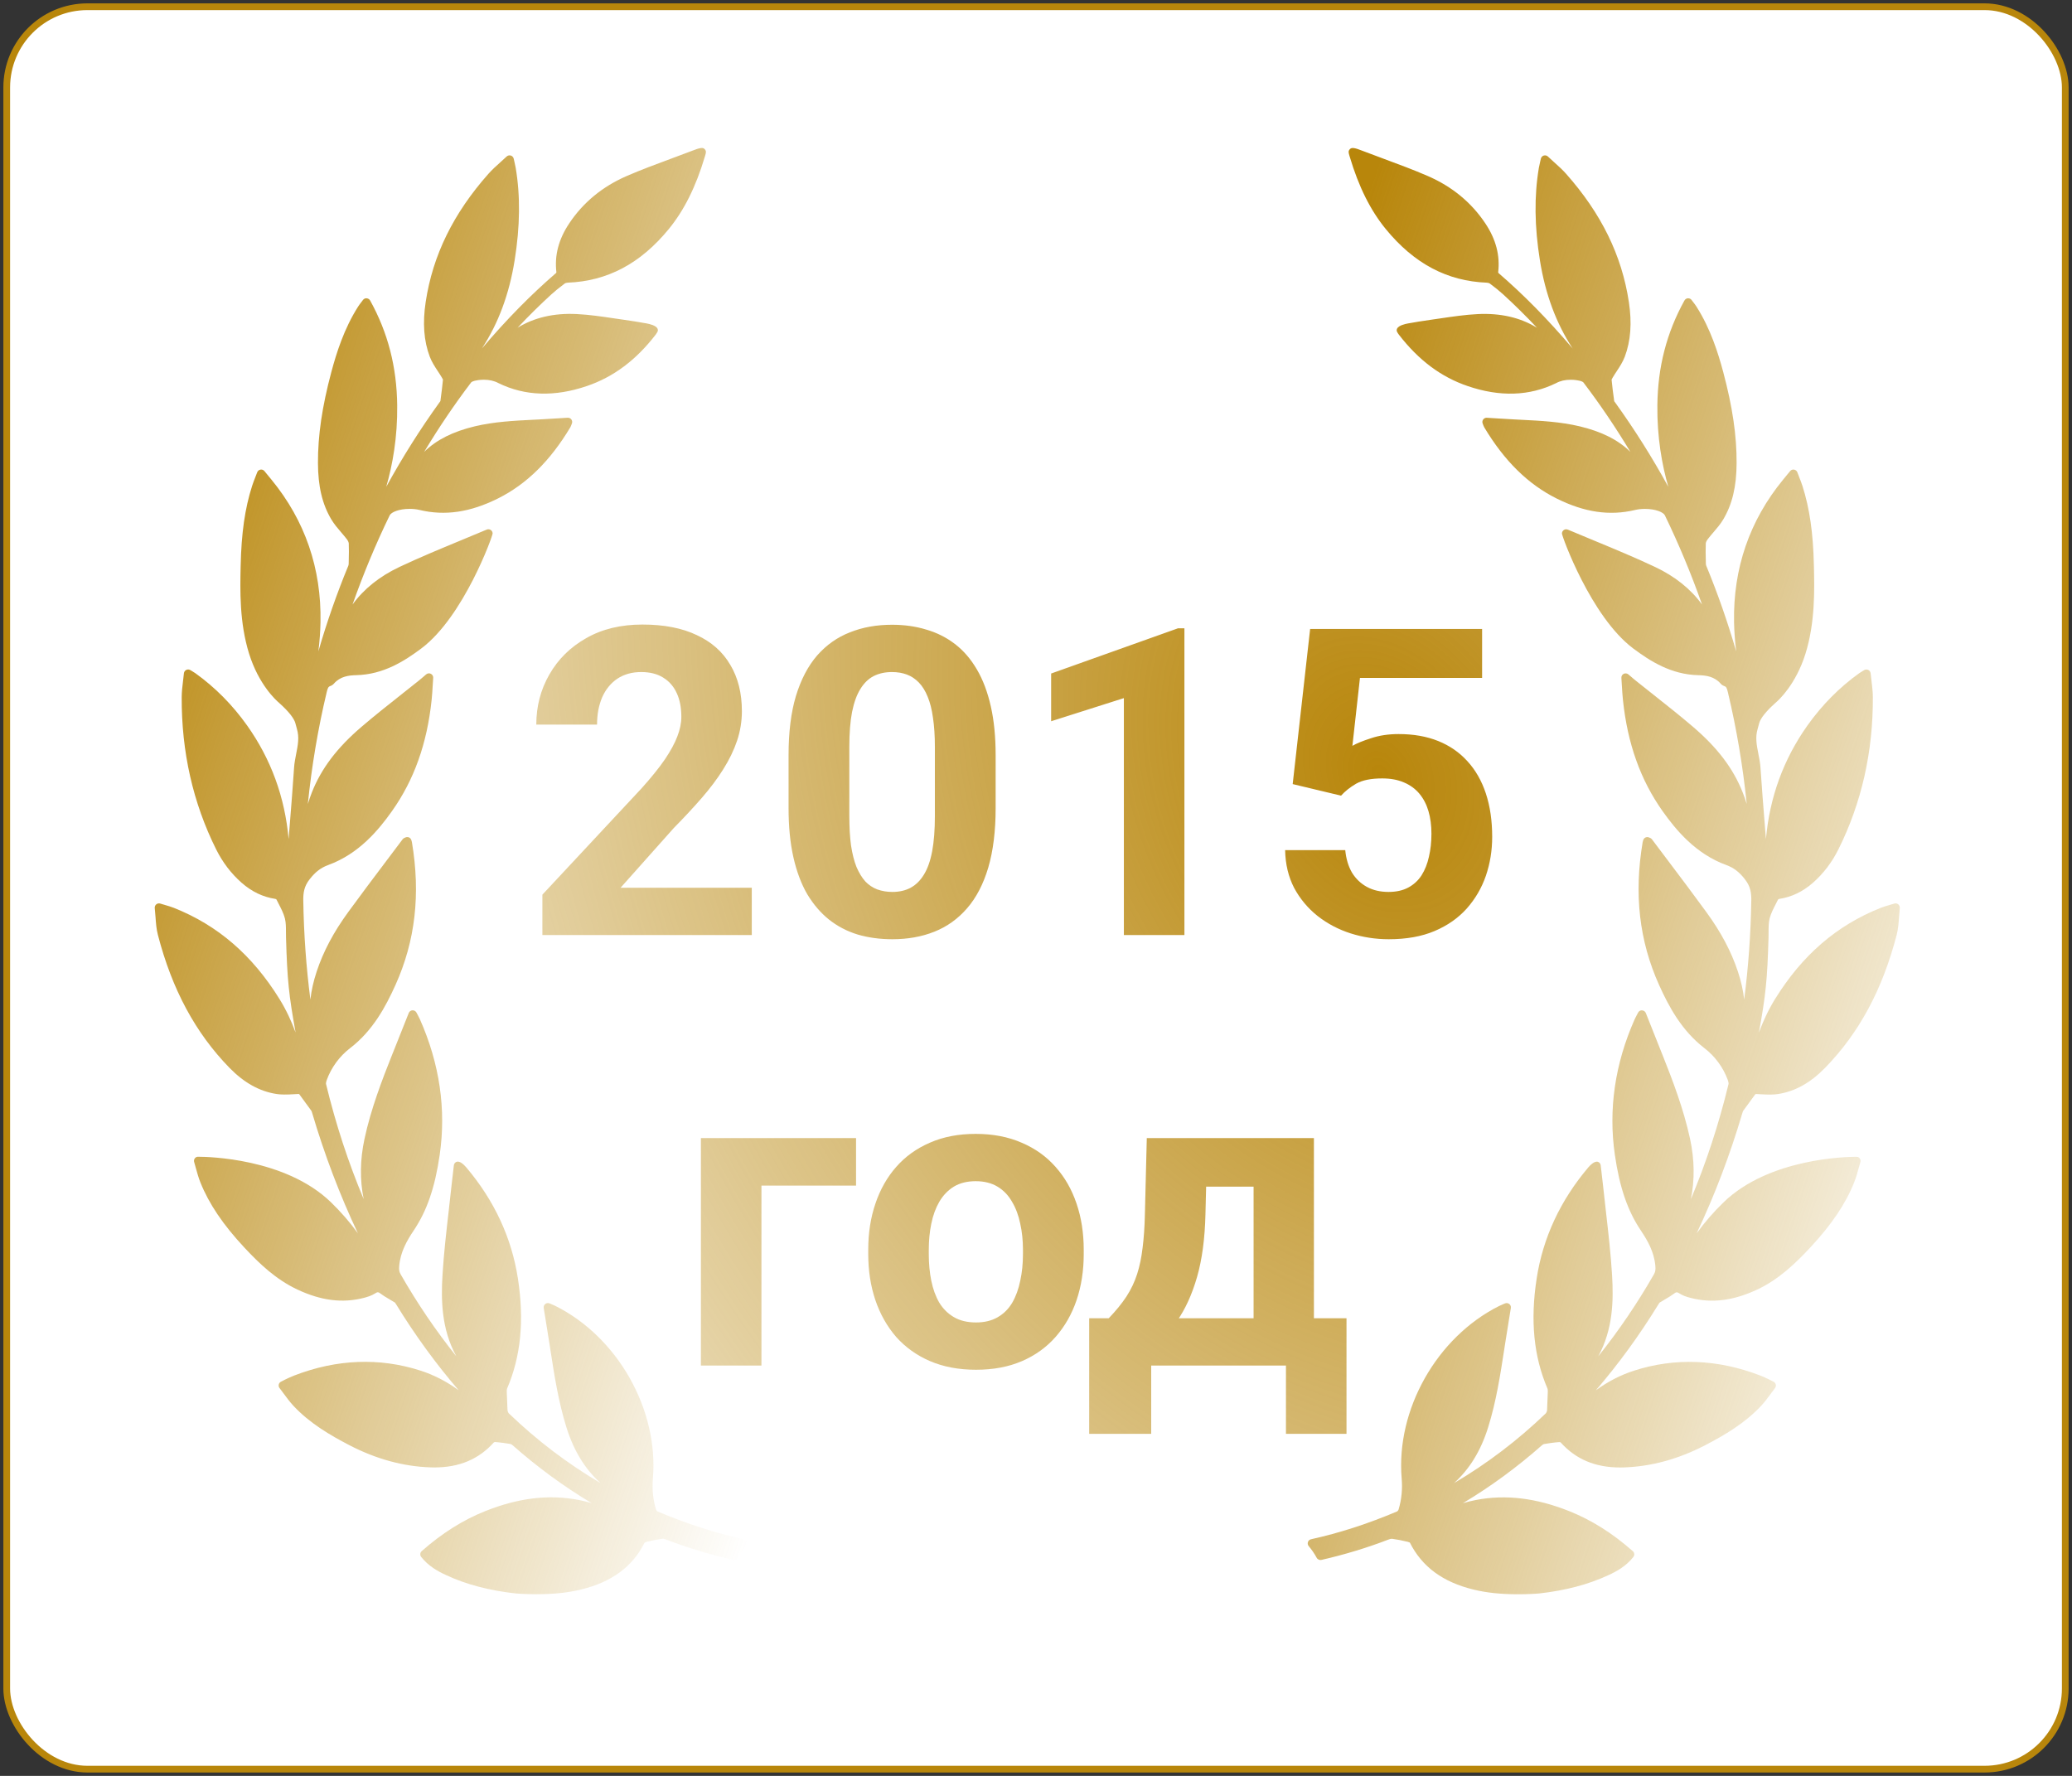
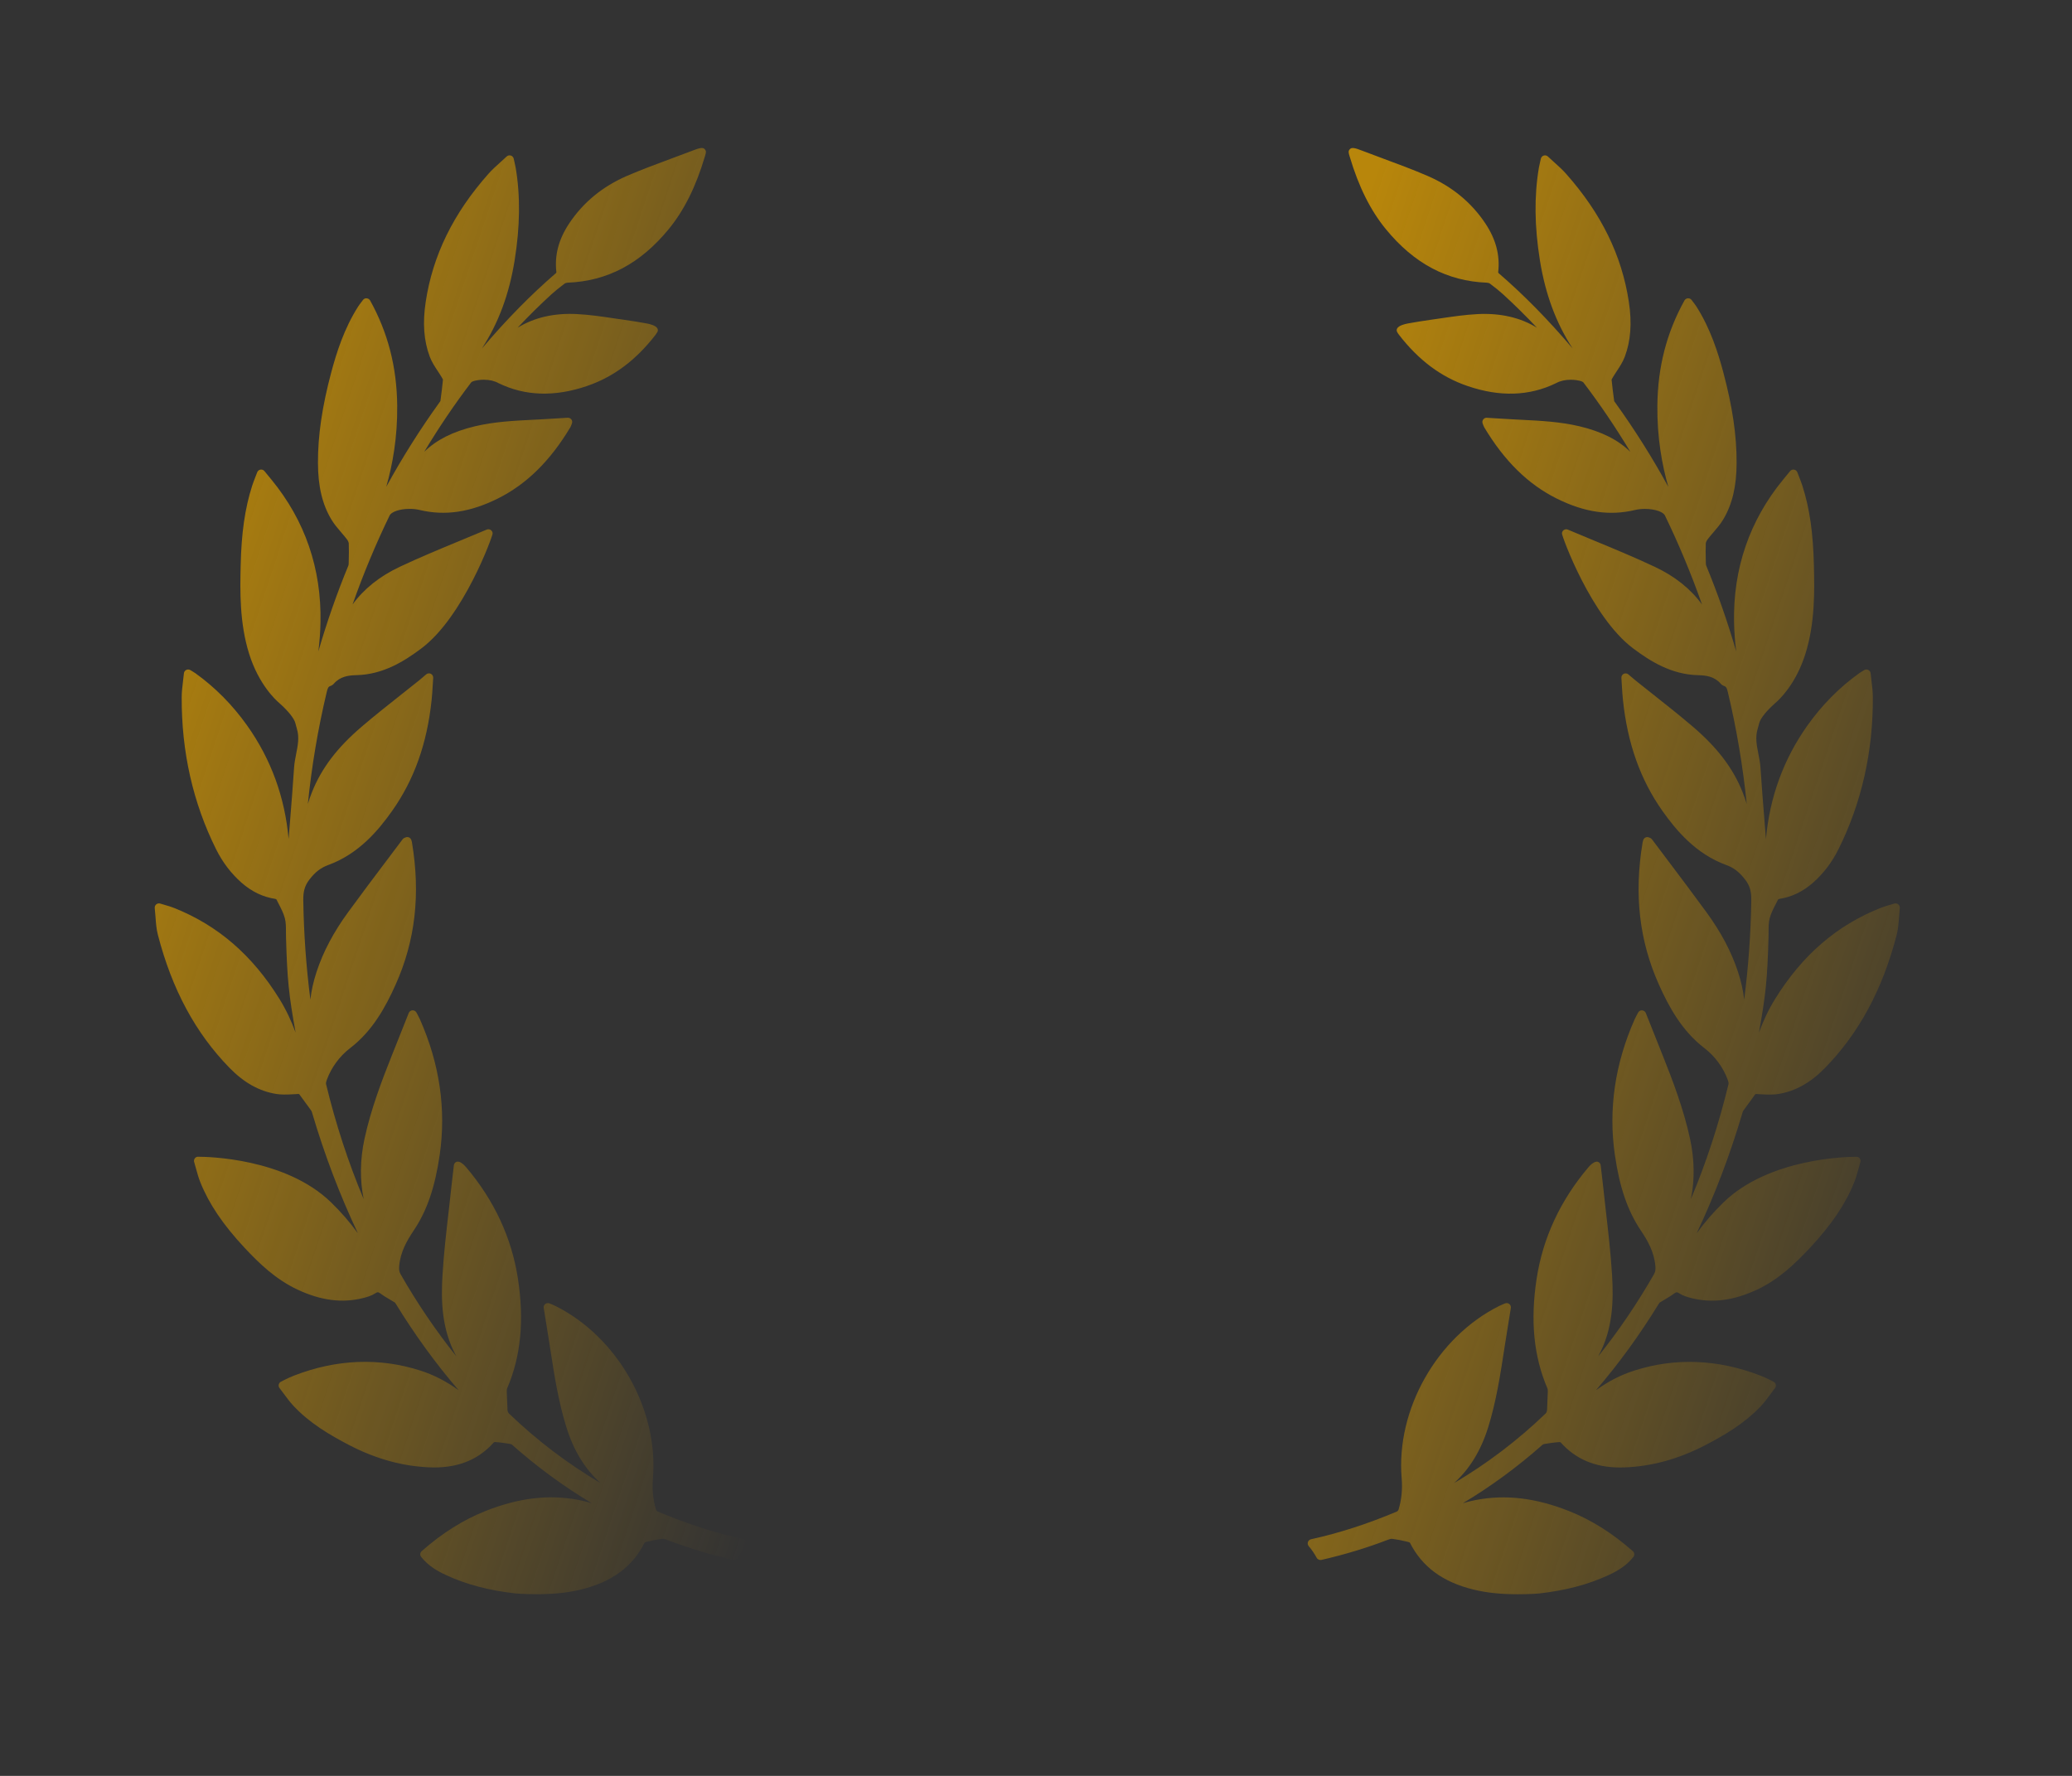
<svg xmlns="http://www.w3.org/2000/svg" width="308" height="264" viewBox="0 0 308 264" fill="none">
  <rect x="0" y="0" width="308" height="264" fill="#333333" stroke="none" />
-   <rect x="1" y="1" width="306" height="262" rx="12" fill="white" stroke="#B8860B" />
-   <path d="M111.75 131.969V139H80.625V133L95.344 117.219C96.823 115.573 97.99 114.125 98.844 112.875C99.698 111.604 100.312 110.469 100.688 109.469C101.083 108.448 101.281 107.479 101.281 106.562C101.281 105.188 101.052 104.01 100.594 103.031C100.135 102.031 99.458 101.26 98.562 100.719C97.688 100.177 96.604 99.906 95.312 99.906C93.938 99.906 92.75 100.24 91.75 100.906C90.771 101.573 90.021 102.5 89.5 103.688C89 104.875 88.75 106.219 88.75 107.719H79.719C79.719 105.01 80.365 102.531 81.656 100.281C82.948 98.01 84.771 96.208 87.125 94.875C89.479 93.521 92.271 92.844 95.5 92.844C98.688 92.844 101.375 93.365 103.562 94.406C105.771 95.427 107.438 96.906 108.562 98.844C109.708 100.76 110.281 103.052 110.281 105.719C110.281 107.219 110.042 108.688 109.562 110.125C109.083 111.542 108.396 112.958 107.5 114.375C106.625 115.771 105.562 117.188 104.312 118.625C103.062 120.062 101.677 121.552 100.156 123.094L92.25 131.969H111.75ZM148 112.25V120.125C148 123.542 147.635 126.49 146.906 128.969C146.177 131.427 145.125 133.448 143.75 135.031C142.396 136.594 140.781 137.75 138.906 138.5C137.031 139.25 134.948 139.625 132.656 139.625C130.823 139.625 129.115 139.396 127.531 138.938C125.948 138.458 124.521 137.719 123.25 136.719C122 135.719 120.917 134.458 120 132.938C119.104 131.396 118.417 129.562 117.938 127.438C117.458 125.312 117.219 122.875 117.219 120.125V112.25C117.219 108.833 117.583 105.906 118.312 103.469C119.062 101.01 120.115 99 121.469 97.438C122.844 95.875 124.469 94.729 126.344 94C128.219 93.25 130.302 92.875 132.594 92.875C134.427 92.875 136.125 93.115 137.688 93.594C139.271 94.052 140.698 94.771 141.969 95.75C143.24 96.729 144.323 97.99 145.219 99.531C146.115 101.052 146.802 102.875 147.281 105C147.76 107.104 148 109.521 148 112.25ZM138.969 121.312V111.031C138.969 109.385 138.875 107.948 138.688 106.719C138.521 105.49 138.26 104.448 137.906 103.594C137.552 102.719 137.115 102.01 136.594 101.469C136.073 100.927 135.479 100.531 134.812 100.281C134.146 100.031 133.406 99.906 132.594 99.906C131.573 99.906 130.667 100.104 129.875 100.5C129.104 100.896 128.448 101.531 127.906 102.406C127.365 103.26 126.948 104.406 126.656 105.844C126.385 107.26 126.25 108.99 126.25 111.031V121.312C126.25 122.958 126.333 124.406 126.5 125.656C126.688 126.906 126.958 127.979 127.312 128.875C127.688 129.75 128.125 130.469 128.625 131.031C129.146 131.573 129.74 131.969 130.406 132.219C131.094 132.469 131.844 132.594 132.656 132.594C133.656 132.594 134.542 132.396 135.312 132C136.104 131.583 136.771 130.938 137.312 130.062C137.875 129.167 138.292 128 138.562 126.562C138.833 125.125 138.969 123.375 138.969 121.312ZM176.062 93.406V139H167.062V103.781L156.25 107.219V100.125L175.094 93.406H176.062ZM199.344 118.281L192.156 116.562L194.75 93.5H220.312V100.781H202.156L201.031 110.875C201.635 110.521 202.552 110.146 203.781 109.75C205.01 109.333 206.385 109.125 207.906 109.125C210.115 109.125 212.073 109.469 213.781 110.156C215.49 110.844 216.938 111.844 218.125 113.156C219.333 114.469 220.25 116.073 220.875 117.969C221.5 119.865 221.812 122.01 221.812 124.406C221.812 126.427 221.5 128.354 220.875 130.188C220.25 132 219.302 133.625 218.031 135.062C216.76 136.479 215.167 137.594 213.25 138.406C211.333 139.219 209.062 139.625 206.438 139.625C204.479 139.625 202.583 139.333 200.75 138.75C198.938 138.167 197.302 137.302 195.844 136.156C194.406 135.01 193.25 133.625 192.375 132C191.521 130.354 191.073 128.479 191.031 126.375H199.969C200.094 127.667 200.427 128.781 200.969 129.719C201.531 130.635 202.271 131.344 203.188 131.844C204.104 132.344 205.177 132.594 206.406 132.594C207.552 132.594 208.531 132.375 209.344 131.938C210.156 131.5 210.812 130.896 211.312 130.125C211.812 129.333 212.177 128.417 212.406 127.375C212.656 126.312 212.781 125.167 212.781 123.938C212.781 122.708 212.635 121.594 212.344 120.594C212.052 119.594 211.604 118.729 211 118C210.396 117.271 209.625 116.708 208.688 116.312C207.771 115.917 206.698 115.719 205.469 115.719C203.802 115.719 202.51 115.979 201.594 116.5C200.698 117.021 199.948 117.615 199.344 118.281ZM127.25 169.188V176.25H113.188V203H104.188V169.188H127.25ZM129.062 186.438V185.781C129.062 183.302 129.417 181.021 130.125 178.938C130.833 176.833 131.865 175.01 133.219 173.469C134.573 171.927 136.24 170.729 138.219 169.875C140.198 169 142.469 168.562 145.031 168.562C147.594 168.562 149.875 169 151.875 169.875C153.875 170.729 155.552 171.927 156.906 173.469C158.281 175.01 159.323 176.833 160.031 178.938C160.74 181.021 161.094 183.302 161.094 185.781V186.438C161.094 188.896 160.74 191.177 160.031 193.281C159.323 195.365 158.281 197.188 156.906 198.75C155.552 200.292 153.885 201.49 151.906 202.344C149.927 203.198 147.656 203.625 145.094 203.625C142.531 203.625 140.25 203.198 138.25 202.344C136.271 201.49 134.594 200.292 133.219 198.75C131.865 197.188 130.833 195.365 130.125 193.281C129.417 191.177 129.062 188.896 129.062 186.438ZM138.062 185.781V186.438C138.062 187.854 138.188 189.177 138.438 190.406C138.688 191.635 139.083 192.719 139.625 193.656C140.188 194.573 140.917 195.292 141.812 195.812C142.708 196.333 143.802 196.594 145.094 196.594C146.344 196.594 147.417 196.333 148.312 195.812C149.208 195.292 149.927 194.573 150.469 193.656C151.01 192.719 151.406 191.635 151.656 190.406C151.927 189.177 152.062 187.854 152.062 186.438V185.781C152.062 184.406 151.927 183.115 151.656 181.906C151.406 180.677 151 179.594 150.438 178.656C149.896 177.698 149.177 176.948 148.281 176.406C147.385 175.865 146.302 175.594 145.031 175.594C143.76 175.594 142.677 175.865 141.781 176.406C140.906 176.948 140.188 177.698 139.625 178.656C139.083 179.594 138.688 180.677 138.438 181.906C138.188 183.115 138.062 184.406 138.062 185.781ZM170.469 169.188H179.469L179.188 180.5C179.104 184.125 178.688 187.24 177.938 189.844C177.188 192.448 176.188 194.635 174.938 196.406C173.688 198.177 172.26 199.594 170.656 200.656C169.073 201.698 167.406 202.479 165.656 203H163.969L163.875 196.062L164.812 195.969C165.875 194.865 166.75 193.792 167.438 192.75C168.125 191.688 168.656 190.573 169.031 189.406C169.406 188.24 169.677 186.938 169.844 185.5C170.031 184.062 170.146 182.396 170.188 180.5L170.469 169.188ZM172.906 169.188H195.312V203H186.344V176.406H172.906V169.188ZM161.906 195.969H200.156V213.156H191.156V203H171.125V213.156H161.906V195.969Z" fill="url(#paint0_radial_242_258)" />
  <path d="M282.176 134.441C282.012 134.306 281.774 134.263 281.589 134.325C281.363 134.395 281.156 134.455 280.96 134.512L280.864 134.54C280.382 134.681 279.965 134.802 279.552 134.968C273.029 137.557 267.894 141.992 263.853 148.527C262.855 150.142 262.082 151.82 261.466 153.494C262.476 147.864 262.71 145.67 262.888 139.371C262.897 139.106 262.897 138.838 262.897 138.571C262.897 137.842 262.897 137.153 263.056 136.525C263.247 135.781 263.632 135.039 264.003 134.32C264.108 134.117 264.213 133.914 264.299 133.735C264.329 133.7 264.426 133.641 264.464 133.635C266.329 133.35 267.979 132.559 269.508 131.217C271.049 129.857 272.316 128.193 273.275 126.269C276.717 119.374 278.44 111.753 278.396 103.619C278.392 102.835 278.3 102.071 278.198 101.24C278.152 100.868 278.105 100.487 278.066 100.093C278.044 99.877 277.911 99.685 277.718 99.591C277.527 99.499 277.297 99.505 277.105 99.622C276.988 99.694 276.889 99.754 276.799 99.806C276.624 99.91 276.49 99.991 276.364 100.082C273.428 102.185 270.838 104.802 268.666 107.86C265.121 112.858 263.059 118.51 262.504 124.727C262.449 124.034 262.393 123.341 262.337 122.648L262.318 122.396C262.1 119.679 261.875 116.87 261.691 114.107C261.645 113.407 261.511 112.726 261.381 112.068C261.13 110.802 260.892 109.606 261.272 108.353C261.358 108.07 261.431 107.785 261.504 107.5C261.684 106.796 262.55 105.71 263.881 104.524L263.931 104.479C264.422 104.063 266.944 101.759 268.374 97.2C269.826 92.569 269.716 87.73 269.636 84.197L269.634 84.103C269.528 79.246 269.002 75.585 267.931 72.233C267.792 71.805 267.628 71.382 267.453 70.938C267.363 70.706 267.271 70.467 267.176 70.217C267.098 70.005 266.91 69.852 266.691 69.815L266.584 69.805C266.394 69.805 266.217 69.891 266.096 70.037L265.055 71.305C260.065 77.385 257.613 84.517 257.766 92.502C257.793 93.908 257.898 95.351 258.085 96.84C256.816 92.467 255.329 88.21 253.637 84.115C253.602 84.025 253.579 83.914 253.576 83.82L253.565 83.26C253.547 82.452 253.529 81.616 253.563 80.794C253.569 80.658 253.657 80.413 253.841 80.172C254.102 79.827 254.392 79.49 254.693 79.139C255.204 78.544 255.733 77.93 256.152 77.228C257.5 74.972 258.134 72.306 258.144 68.838C258.162 64.756 257.532 60.46 256.159 55.318C255.409 52.513 254.276 48.868 252.167 45.564C252.024 45.342 251.864 45.133 251.693 44.911C251.617 44.813 251.536 44.709 251.454 44.596C251.334 44.436 251.169 44.342 250.903 44.342C250.69 44.358 250.5 44.479 250.394 44.666C247.747 49.44 246.428 54.539 246.366 60.256C246.312 65.023 247.058 69.125 247.992 72.367C245.614 68.027 242.972 63.834 240.108 59.857L240.042 59.767C239.977 59.681 239.95 59.639 239.954 59.668C239.774 58.382 239.649 57.352 239.563 56.456C239.565 56.442 239.582 56.367 239.716 56.144C239.905 55.821 240.112 55.506 240.333 55.172C240.775 54.5 241.231 53.805 241.524 53.027C242.407 50.678 242.605 48.015 242.128 44.887C241.082 37.964 238.027 31.729 232.79 25.827C232.251 25.221 231.656 24.685 231.026 24.119L230.852 23.961C230.605 23.738 230.352 23.51 230.097 23.269C229.934 23.115 229.701 23.057 229.476 23.123C229.262 23.191 229.098 23.367 229.047 23.587L228.933 24.088C228.855 24.421 228.794 24.683 228.749 24.947C228.045 29.149 228.096 33.651 228.907 38.709C229.712 43.726 231.316 48.053 233.777 51.812C230.087 47.468 226.497 43.82 222.746 40.587C222.729 40.566 222.704 40.499 222.702 40.482C222.995 37.958 222.372 35.581 220.796 33.214C218.727 30.104 215.851 27.733 212.249 26.169C210.094 25.235 207.86 24.408 205.674 23.598C204.626 23.21 203.579 22.823 202.5 22.407C201.416 21.977 200.952 21.9 200.701 22.133C200.377 22.434 200.455 22.691 200.596 23.159L200.642 23.312C201.964 27.76 203.718 31.277 206.006 34.066C210.206 39.19 215.118 41.793 221.015 42.023C221.222 42.035 221.386 42.093 221.453 42.144C222.283 42.765 222.894 43.262 223.435 43.755C225.143 45.315 226.826 46.977 228.472 48.727C226.024 47.207 223.031 46.522 219.66 46.692C217.816 46.785 215.985 47.055 214.214 47.316L214.147 47.326C213.623 47.403 213.103 47.479 212.583 47.552C211.445 47.706 210.298 47.908 209.285 48.084C208.875 48.158 207.895 48.38 207.67 48.855C207.592 49.018 207.598 49.196 207.687 49.357C207.765 49.498 207.85 49.631 207.944 49.752C210.868 53.541 214.203 56.038 218.141 57.382C222.942 59.029 227.352 58.893 231.314 56.955C231.92 56.622 232.651 56.453 233.485 56.453C234.115 56.453 234.588 56.553 234.745 56.588C234.98 56.627 235.298 56.759 235.363 56.843C237.827 60.08 240.166 63.536 242.35 67.168C240.505 65.375 238.099 64.166 234.82 63.379C231.947 62.695 229.01 62.548 226.169 62.406L225.218 62.357C224.328 62.312 223.437 62.255 222.519 62.198L220.981 62.103C220.782 62.103 220.593 62.199 220.477 62.359C220.349 62.531 220.318 62.754 220.394 62.955C220.456 63.123 220.568 63.418 220.626 63.517C223.621 68.522 227.139 71.984 231.378 74.101C235.522 76.169 239.267 76.716 243.044 75.814C243.481 75.709 243.987 75.653 244.511 75.653C246.117 75.653 247.238 76.143 247.473 76.596C249.551 80.879 251.405 85.328 253.005 89.867C251.327 87.557 248.981 85.68 246.011 84.277C243.061 82.885 239.989 81.614 236.966 80.362C235.667 79.826 234.363 79.287 233.064 78.736C232.871 78.652 232.643 78.669 232.463 78.788C232.286 78.906 232.181 79.102 232.181 79.313C232.181 79.718 236.491 91.67 242.752 96.38C245.306 98.301 248.452 100.278 252.418 100.37C253.606 100.395 254.833 100.562 255.76 101.615C255.902 101.783 256.09 101.913 256.295 101.983C256.611 102.087 256.699 102.28 256.855 102.94C258.139 108.328 259.075 113.882 259.651 119.522C259.477 118.95 259.275 118.372 259.043 117.787C257.641 114.237 255.283 111.131 251.621 108.011C249.734 106.397 247.757 104.833 245.846 103.321L245.755 103.249C244.884 102.56 244.015 101.873 243.149 101.179C242.97 101.035 242.796 100.887 242.594 100.714L242.054 100.252C241.864 100.092 241.583 100.059 241.362 100.169C241.135 100.284 240.999 100.522 241.017 100.776C241.043 101.157 241.065 101.518 241.085 101.864L241.095 102.025C241.138 102.738 241.179 103.41 241.251 104.074C241.928 110.537 243.852 115.934 247.132 120.571C249.163 123.437 252.076 126.94 256.618 128.597C257.723 129.003 258.525 129.616 259.384 130.718C260.194 131.749 260.345 132.692 260.327 133.878C260.249 138.846 259.895 143.775 259.27 148.601C259.124 147.258 258.814 145.875 258.339 144.438C257.355 141.464 255.822 138.571 253.651 135.596C251.777 133.02 249.827 130.435 247.942 127.934L247.816 127.767C247.069 126.777 246.322 125.785 245.594 124.814C245.457 124.615 245.26 124.544 245.147 124.504C244.985 124.425 244.793 124.418 244.622 124.49C244.454 124.562 244.325 124.703 244.269 124.876L244.247 124.943C244.216 125.034 244.191 125.115 244.178 125.195C242.877 132.941 243.675 139.881 246.616 146.414C248.052 149.609 249.979 153.225 253.375 155.827C254.926 157.015 256.15 158.682 256.823 160.519C256.965 160.915 256.96 161.086 256.944 161.152C255.506 167.101 253.628 172.838 251.346 178.268C251.933 175.406 251.893 172.4 251.222 169.286C250.269 164.872 248.632 160.594 247.172 156.931L246.734 155.834C246.05 154.117 245.361 152.387 244.649 150.593C244.558 150.364 244.34 150.207 244.05 150.193C243.821 150.193 243.61 150.324 243.501 150.535L243.271 150.967C243.171 151.156 243.076 151.332 242.996 151.514C240.058 158.135 239.066 164.922 240.048 171.688C240.751 176.525 241.941 179.989 243.907 182.92C244.924 184.434 245.891 186.122 246.067 188.197C246.108 188.688 246.089 189.027 245.87 189.412C243.39 193.75 240.61 197.844 237.565 201.647C237.576 201.627 237.588 201.606 237.599 201.585C239.79 197.586 239.856 193.262 239.632 189.559C239.439 186.385 239.075 183.215 238.725 180.151L238.705 179.973C238.563 178.746 238.423 177.519 238.295 176.289C238.221 175.593 238.138 174.896 238.053 174.188L237.941 173.231C237.916 173.019 237.786 172.836 237.601 172.744C237.255 172.563 236.695 172.842 236.09 173.556C231.935 178.466 229.356 184.014 228.425 190.048C227.459 196.303 227.983 201.656 230.027 206.413C230.082 206.54 230.08 206.799 230.08 206.885L229.97 209.622C229.954 209.819 229.85 210.041 229.764 210.124C225.614 214.115 221.046 217.586 216.144 220.474C218.464 218.379 220.132 215.645 221.214 212.181C222.412 208.341 223.027 204.344 223.623 200.469L223.675 200.124C223.887 198.763 224.107 197.404 224.332 196.015L224.586 194.445C224.623 194.217 224.532 193.988 224.355 193.851C224.179 193.711 223.924 193.677 223.721 193.764L223.499 193.856C223.262 193.952 223.056 194.039 222.862 194.138C213.594 198.762 207.493 209.547 208.356 219.781C208.491 221.384 208.344 222.889 207.906 224.38C207.865 224.516 207.733 224.664 207.68 224.688C203.278 226.543 199.093 227.896 194.882 228.824C194.665 228.874 194.493 229.029 194.423 229.238C194.352 229.447 194.395 229.675 194.54 229.847C194.997 230.388 195.396 230.971 195.724 231.581C195.858 231.83 196.179 231.958 196.419 231.896C199.85 231.114 203.191 230.101 206.353 228.884C206.608 228.782 206.804 228.733 206.986 228.763C207.69 228.856 208.433 229 209.258 229.205C209.428 229.247 209.569 229.325 209.572 229.318C211.374 232.907 214.472 235.194 219.045 236.306C220.039 236.545 221.066 236.721 222.094 236.828C223.171 236.942 224.372 237 225.662 237C227.45 237 228.725 236.889 228.741 236.888C232.705 236.445 236.089 235.554 239.087 234.163C240.318 233.594 241.719 232.827 242.797 231.457C243.003 231.195 242.968 230.816 242.718 230.596C239.673 227.911 236.572 225.961 233.237 224.633C228.296 222.672 223.796 222.14 219.384 222.988C218.725 223.116 218.081 223.277 217.456 223.462C221.582 220.998 225.534 218.102 229.265 214.802C229.337 214.737 229.454 214.68 229.546 214.664C230.156 214.562 230.967 214.438 231.797 214.378C231.874 214.378 231.971 214.415 231.982 214.419C234.231 216.932 237.127 218.154 240.838 218.154C241.027 218.154 241.217 218.15 241.406 218.144C245.441 218.014 249.496 216.906 253.463 214.851C256.346 213.348 259.351 211.599 261.788 208.991C262.329 208.411 262.811 207.755 263.237 207.176L263.279 207.119C263.467 206.864 263.658 206.607 263.853 206.353C263.96 206.216 264.005 206.039 263.977 205.861C263.947 205.69 263.847 205.537 263.678 205.427C263.635 205.403 262.603 204.851 261.661 204.486C255.353 202.051 248.984 201.802 242.909 203.758C240.92 204.396 239.048 205.355 237.225 206.68C240.596 202.766 243.717 198.475 246.55 193.858C246.581 193.81 246.662 193.678 246.688 193.654C246.935 193.496 247.189 193.346 247.442 193.199C247.895 192.933 248.364 192.659 248.805 192.331C249.177 192.054 249.282 192.047 249.658 192.288C250.189 192.633 250.808 192.813 251.347 192.953C254.5 193.76 257.679 193.358 261.195 191.709C264.407 190.205 266.877 187.827 269.068 185.482C272.255 182.062 274.338 178.976 275.622 175.77C275.892 175.097 276.085 174.401 276.285 173.674C276.368 173.369 276.452 173.063 276.542 172.763C276.64 172.441 276.468 172.1 276.15 171.988L275.886 171.968C274.586 171.968 262.992 172.158 256.21 178.731C254.735 180.161 253.413 181.681 252.205 183.345C254.888 177.67 257.163 171.688 258.996 165.48L259.023 165.389C259.045 165.313 259.078 165.198 259.1 165.166L260.874 162.733C260.94 162.636 260.948 162.636 261.052 162.636C261.098 162.636 261.149 162.639 261.207 162.642L261.586 162.665C262.906 162.747 263.683 162.735 264.322 162.635C266.847 162.237 269.127 160.967 271.29 158.751C276.349 153.567 279.832 147.101 281.936 138.983C282.161 138.113 282.224 137.235 282.292 136.304C282.322 135.882 282.355 135.446 282.403 134.997C282.423 134.781 282.339 134.575 282.176 134.441Z" fill="url(#paint1_linear_242_258)" />
  <path d="M110.524 228.819C106.316 227.891 102.132 226.538 97.728 224.684C97.676 224.659 97.545 224.512 97.504 224.379C97.065 222.885 96.918 221.379 97.053 219.776C97.916 209.541 91.815 198.758 82.549 194.134C82.352 194.034 82.147 193.948 81.91 193.851L81.69 193.76C81.481 193.671 81.227 193.708 81.059 193.843C80.877 193.984 80.786 194.212 80.823 194.441L81.077 196.011C81.302 197.399 81.522 198.758 81.734 200.118L81.787 200.474C82.382 204.34 82.997 208.337 84.195 212.177C85.277 215.641 86.945 218.375 89.266 220.47C84.363 217.582 79.795 214.111 75.646 210.12C75.559 210.036 75.456 209.814 75.441 209.631L75.329 206.892C75.329 206.795 75.327 206.536 75.383 206.408C77.426 201.652 77.95 196.299 76.984 190.044C76.053 184.01 73.474 178.462 69.319 173.552C68.833 172.978 68.403 172.687 68.043 172.687C67.956 172.687 67.876 172.704 67.814 172.737C67.623 172.831 67.493 173.015 67.468 173.228L67.357 174.183C67.271 174.892 67.188 175.589 67.114 176.286C66.986 177.515 66.846 178.742 66.705 179.97L66.684 180.147C66.333 183.212 65.969 186.382 65.777 189.555C65.553 193.257 65.619 197.581 67.81 201.581C67.822 201.601 67.832 201.623 67.844 201.643C64.799 197.839 62.019 193.746 59.539 189.408C59.32 189.023 59.301 188.684 59.342 188.193C59.519 186.117 60.485 184.429 61.502 182.916C63.468 179.985 64.658 176.521 65.361 171.684C66.343 164.918 65.351 158.131 62.413 151.51C62.333 151.328 62.238 151.152 62.138 150.963L61.908 150.53C61.798 150.319 61.563 150.18 61.316 150.191C61.069 150.204 60.851 150.361 60.761 150.588C60.049 152.383 59.359 154.113 58.675 155.83L58.237 156.927C56.777 160.591 55.139 164.868 54.187 169.282C53.516 172.396 53.475 175.402 54.063 178.264C51.78 172.835 49.903 167.097 48.465 161.148C48.449 161.082 48.444 160.911 48.586 160.515C49.259 158.677 50.483 157.01 52.034 155.822C55.43 153.22 57.357 149.604 58.793 146.41C61.734 139.877 62.532 132.937 61.231 125.191C61.218 125.11 61.193 125.029 61.164 124.942L61.14 124.872C61.084 124.698 60.955 124.558 60.785 124.484C60.618 124.415 60.409 124.428 60.279 124.492C60.149 124.539 59.952 124.611 59.824 124.799C59.088 125.781 58.341 126.772 57.593 127.763L57.468 127.93C55.582 130.431 53.633 133.016 51.759 135.591C49.588 138.567 48.054 141.459 47.071 144.434C46.596 145.871 46.286 147.253 46.14 148.597C45.515 143.77 45.16 138.842 45.083 133.873C45.065 132.687 45.216 131.745 46.026 130.713C46.885 129.612 47.687 128.998 48.792 128.593C53.333 126.935 56.247 123.432 58.277 120.566C61.558 115.929 63.482 110.533 64.159 104.071C64.231 103.406 64.272 102.733 64.314 102.021L64.325 101.859C64.345 101.513 64.367 101.152 64.394 100.771C64.411 100.517 64.275 100.28 64.048 100.165C63.828 100.054 63.547 100.087 63.355 100.248L62.816 100.71C62.614 100.882 62.44 101.03 62.26 101.175C61.395 101.869 60.526 102.556 59.655 103.245L59.564 103.317C57.653 104.829 55.677 106.392 53.789 108.007C50.127 111.127 47.768 114.233 46.367 117.783C46.136 118.368 45.933 118.947 45.759 119.52C46.335 113.879 47.27 108.324 48.555 102.935C48.711 102.276 48.798 102.083 49.119 101.977C49.32 101.909 49.508 101.778 49.645 101.616C50.577 100.558 51.804 100.39 52.993 100.366C56.959 100.273 60.105 98.296 62.658 96.375C68.918 91.665 73.229 79.714 73.229 79.308C73.229 79.097 73.124 78.901 72.945 78.782C72.769 78.665 72.531 78.649 72.352 78.729C71.047 79.282 69.743 79.82 68.392 80.378C65.421 81.609 62.349 82.881 59.398 84.272C56.429 85.675 54.082 87.552 52.405 89.862C54.004 85.324 55.857 80.874 57.933 76.599C58.172 76.138 59.292 75.648 60.9 75.648C61.422 75.648 61.929 75.704 62.367 75.809C66.143 76.713 69.887 76.165 74.032 74.096C78.272 71.979 81.789 68.517 84.785 63.51C84.842 63.413 84.955 63.117 85.015 62.952C85.091 62.749 85.061 62.526 84.935 62.356C84.818 62.195 84.63 62.099 84.392 62.099C84.39 62.099 84.388 62.099 84.386 62.099L82.89 62.193C81.972 62.251 81.082 62.307 80.191 62.353L79.24 62.401C76.4 62.544 73.462 62.691 70.588 63.374C67.311 64.162 64.904 65.371 63.059 67.163C65.243 63.532 67.582 60.076 70.045 56.84C70.112 56.754 70.43 56.623 70.69 56.579C70.82 56.549 71.294 56.449 71.923 56.449C72.758 56.449 73.489 56.619 74.108 56.959C78.045 58.883 82.466 59.025 87.267 57.378C91.204 56.034 94.539 53.538 97.463 49.75C97.557 49.627 97.643 49.494 97.721 49.354C97.81 49.192 97.816 49.014 97.738 48.852C97.512 48.378 96.533 48.155 96.121 48.081C95.109 47.904 93.963 47.703 92.826 47.549C92.305 47.476 91.784 47.4 91.261 47.323L91.194 47.313C89.423 47.051 87.592 46.781 85.747 46.688C82.377 46.516 79.384 47.203 76.935 48.725C78.582 46.974 80.264 45.312 81.973 43.751C82.513 43.259 83.124 42.763 83.957 42.14C84.022 42.09 84.186 42.033 84.386 42.021C90.29 41.79 95.202 39.187 99.402 34.064C101.69 31.275 103.444 27.757 104.766 23.309L104.812 23.156C104.953 22.689 105.031 22.431 104.706 22.13C104.456 21.898 104.015 21.966 102.869 22.42C101.829 22.819 100.782 23.207 99.708 23.605C97.548 24.405 95.315 25.232 93.159 26.166C89.558 27.73 86.681 30.1 84.612 33.211C83.035 35.578 82.412 37.956 82.706 40.468C82.704 40.496 82.679 40.563 82.675 40.571C78.915 43.814 75.321 47.465 71.63 51.81C74.091 48.051 75.695 43.723 76.5 38.706C77.312 33.649 77.363 29.147 76.658 24.945C76.614 24.681 76.553 24.418 76.476 24.089L76.361 23.582C76.308 23.364 76.145 23.188 75.93 23.121C75.714 23.057 75.473 23.113 75.312 23.266C75.055 23.508 74.803 23.737 74.556 23.959L74.383 24.116C73.752 24.683 73.156 25.219 72.617 25.825C67.38 31.727 64.326 37.962 63.279 44.884C62.803 48.013 63 50.676 63.884 53.025C64.177 53.803 64.633 54.498 65.088 55.188C65.296 55.503 65.504 55.819 65.694 56.144C65.835 56.377 65.846 56.438 65.846 56.427C65.759 57.352 65.635 58.384 65.467 59.622C65.46 59.637 65.437 59.674 65.362 59.772L65.301 59.856C62.437 63.833 59.795 68.026 57.417 72.365C58.352 69.124 59.097 65.022 59.044 60.255C58.98 54.537 57.662 49.438 55.014 44.663C54.909 44.477 54.719 44.357 54.453 44.339C54.26 44.339 54.074 44.434 53.952 44.597C53.873 44.707 53.792 44.811 53.716 44.91C53.545 45.131 53.385 45.34 53.242 45.563C51.133 48.867 50.001 52.511 49.25 55.316C47.878 60.461 47.247 64.757 47.265 68.836C47.276 72.304 47.908 74.97 49.257 77.225C49.676 77.928 50.204 78.542 50.735 79.16C51.016 79.488 51.305 79.826 51.568 80.171C51.751 80.411 51.839 80.656 51.844 80.793C51.879 81.615 51.861 82.451 51.843 83.259L51.831 83.817C51.829 83.914 51.807 84.024 51.774 84.109C50.081 88.206 48.592 92.465 47.323 96.839C47.51 95.35 47.615 93.908 47.642 92.501C47.795 84.516 45.343 77.385 40.352 71.303L39.312 70.037C39.192 69.889 39.014 69.804 38.824 69.804L38.72 69.813C38.497 69.85 38.31 70.004 38.233 70.214C38.138 70.467 38.045 70.705 37.954 70.936C37.78 71.381 37.616 71.803 37.477 72.233C36.406 75.584 35.88 79.244 35.774 84.1L35.772 84.195C35.692 87.728 35.582 92.567 37.034 97.198C38.464 101.757 40.986 104.061 41.474 104.475L41.527 104.522C42.858 105.708 43.724 106.794 43.904 107.498C43.976 107.783 44.049 108.068 44.135 108.35C44.515 109.604 44.278 110.799 44.021 112.09C43.894 112.741 43.761 113.414 43.715 114.105C43.532 116.868 43.307 119.677 43.089 122.394L43.069 122.646C43.014 123.339 42.958 124.032 42.902 124.725C42.347 118.508 40.286 112.856 36.74 107.858C34.568 104.8 31.979 102.184 29.043 100.08C28.916 99.989 28.783 99.908 28.605 99.802C28.518 99.752 28.418 99.692 28.297 99.616C28.113 99.507 27.878 99.497 27.689 99.589C27.495 99.683 27.361 99.875 27.339 100.092C27.3 100.485 27.254 100.865 27.205 101.26C27.107 102.069 27.014 102.833 27.01 103.617C26.966 111.751 28.689 119.372 32.131 126.267C33.09 128.191 34.357 129.855 35.898 131.215C37.427 132.557 39.077 133.348 40.938 133.632C40.979 133.639 41.077 133.699 41.092 133.71C41.192 133.912 41.297 134.115 41.402 134.318C41.774 135.036 42.158 135.778 42.349 136.523C42.508 137.152 42.508 137.84 42.508 138.569C42.508 138.836 42.508 139.104 42.517 139.368C42.696 145.669 42.93 147.863 43.939 153.492C43.324 151.818 42.551 150.14 41.553 148.525C37.511 141.99 32.376 137.555 25.856 134.966C25.441 134.799 25.025 134.679 24.542 134.539L24.446 134.51C24.25 134.453 24.043 134.392 23.821 134.325C23.621 134.259 23.393 134.304 23.23 134.439C23.067 134.573 22.982 134.779 23.003 134.994C23.051 135.441 23.084 135.875 23.115 136.299C23.182 137.229 23.245 138.107 23.471 138.977C25.575 147.095 29.057 153.561 34.116 158.745C36.279 160.961 38.559 162.231 41.085 162.629C41.722 162.729 42.501 162.741 43.82 162.659L44.2 162.637C44.257 162.633 44.308 162.63 44.354 162.63C44.458 162.63 44.467 162.63 44.539 162.737L46.306 165.16C46.328 165.192 46.361 165.307 46.384 165.386L46.41 165.473C48.244 171.682 50.519 177.663 53.201 183.339C51.994 181.675 50.671 180.155 49.196 178.725C42.415 172.152 30.82 171.962 29.521 171.962L29.359 171.963L29.257 171.982C28.938 172.095 28.766 172.435 28.864 172.755C28.954 173.057 29.039 173.363 29.136 173.721C29.321 174.395 29.514 175.09 29.784 175.763C31.068 178.971 33.151 182.056 36.339 185.476C38.529 187.821 40.999 190.199 44.21 191.702C47.727 193.352 50.902 193.755 54.06 192.947C54.597 192.806 55.215 192.627 55.746 192.283C56.125 192.041 56.228 192.049 56.6 192.325C57.041 192.653 57.51 192.927 57.965 193.194C58.216 193.341 58.47 193.49 58.707 193.639C58.744 193.671 58.825 193.803 58.855 193.852C61.688 198.469 64.81 202.759 68.18 206.673C66.357 205.348 64.486 204.39 62.497 203.751C56.421 201.795 50.053 202.044 43.745 204.48C42.803 204.845 41.772 205.397 41.703 205.436C41.558 205.531 41.459 205.684 41.428 205.86C41.4 206.033 41.445 206.209 41.551 206.345C41.748 206.6 41.938 206.858 42.127 207.113L42.168 207.169C42.594 207.748 43.077 208.404 43.618 208.984C46.054 211.593 49.058 213.342 51.943 214.844C55.909 216.9 59.965 218.007 63.998 218.137C64.188 218.144 64.378 218.148 64.567 218.148C68.278 218.148 71.175 216.926 73.407 214.427C73.435 214.408 73.532 214.371 73.585 214.37C74.438 214.431 75.249 214.555 75.855 214.656C75.95 214.673 76.068 214.73 76.141 214.796C79.872 218.095 83.822 220.991 87.949 223.455C87.323 223.27 86.679 223.109 86.02 222.979C81.609 222.132 77.109 222.664 72.167 224.625C68.833 225.953 65.732 227.903 62.687 230.588C62.436 230.808 62.401 231.187 62.608 231.449C63.685 232.819 65.087 233.586 66.316 234.155C69.315 235.547 72.7 236.438 76.668 236.881C76.68 236.882 77.955 236.992 79.743 236.992C81.034 236.992 82.234 236.934 83.31 236.821C84.339 236.713 85.365 236.537 86.361 236.298C90.933 235.186 94.031 232.899 95.806 229.35C95.838 229.319 95.974 229.24 96.147 229.198C96.972 228.993 97.715 228.849 98.421 228.755C98.587 228.728 98.795 228.773 99.056 228.878C102.213 230.094 105.555 231.106 108.981 231.887C109.029 231.899 109.079 231.904 109.129 231.904C109.359 231.904 109.571 231.778 109.683 231.571C110.01 230.963 110.408 230.38 110.867 229.838C111.011 229.667 111.053 229.439 110.983 229.229C110.915 229.025 110.743 228.871 110.524 228.819Z" fill="url(#paint2_linear_242_258)" />
  <defs>
    <radialGradient id="paint0_radial_242_258" cx="0" cy="0" r="1" gradientUnits="userSpaceOnUse" gradientTransform="translate(204 114.5) rotate(155.966) scale(202.562 267.671)">
      <stop stop-color="#B8860B" />
      <stop offset="1" stop-color="#B8860B" stop-opacity="0" />
    </radialGradient>
    <linearGradient id="paint1_linear_242_258" x1="204.229" y1="26.004" x2="335.644" y2="69.679" gradientUnits="userSpaceOnUse">
      <stop stop-color="#B8860B" />
      <stop offset="1" stop-color="#B8860B" stop-opacity="0" />
    </linearGradient>
    <linearGradient id="paint2_linear_242_258" x1="32.84" y1="26" x2="164.253" y2="69.676" gradientUnits="userSpaceOnUse">
      <stop stop-color="#B8860B" />
      <stop offset="1" stop-color="#B8860B" stop-opacity="0" />
    </linearGradient>
  </defs>
</svg>